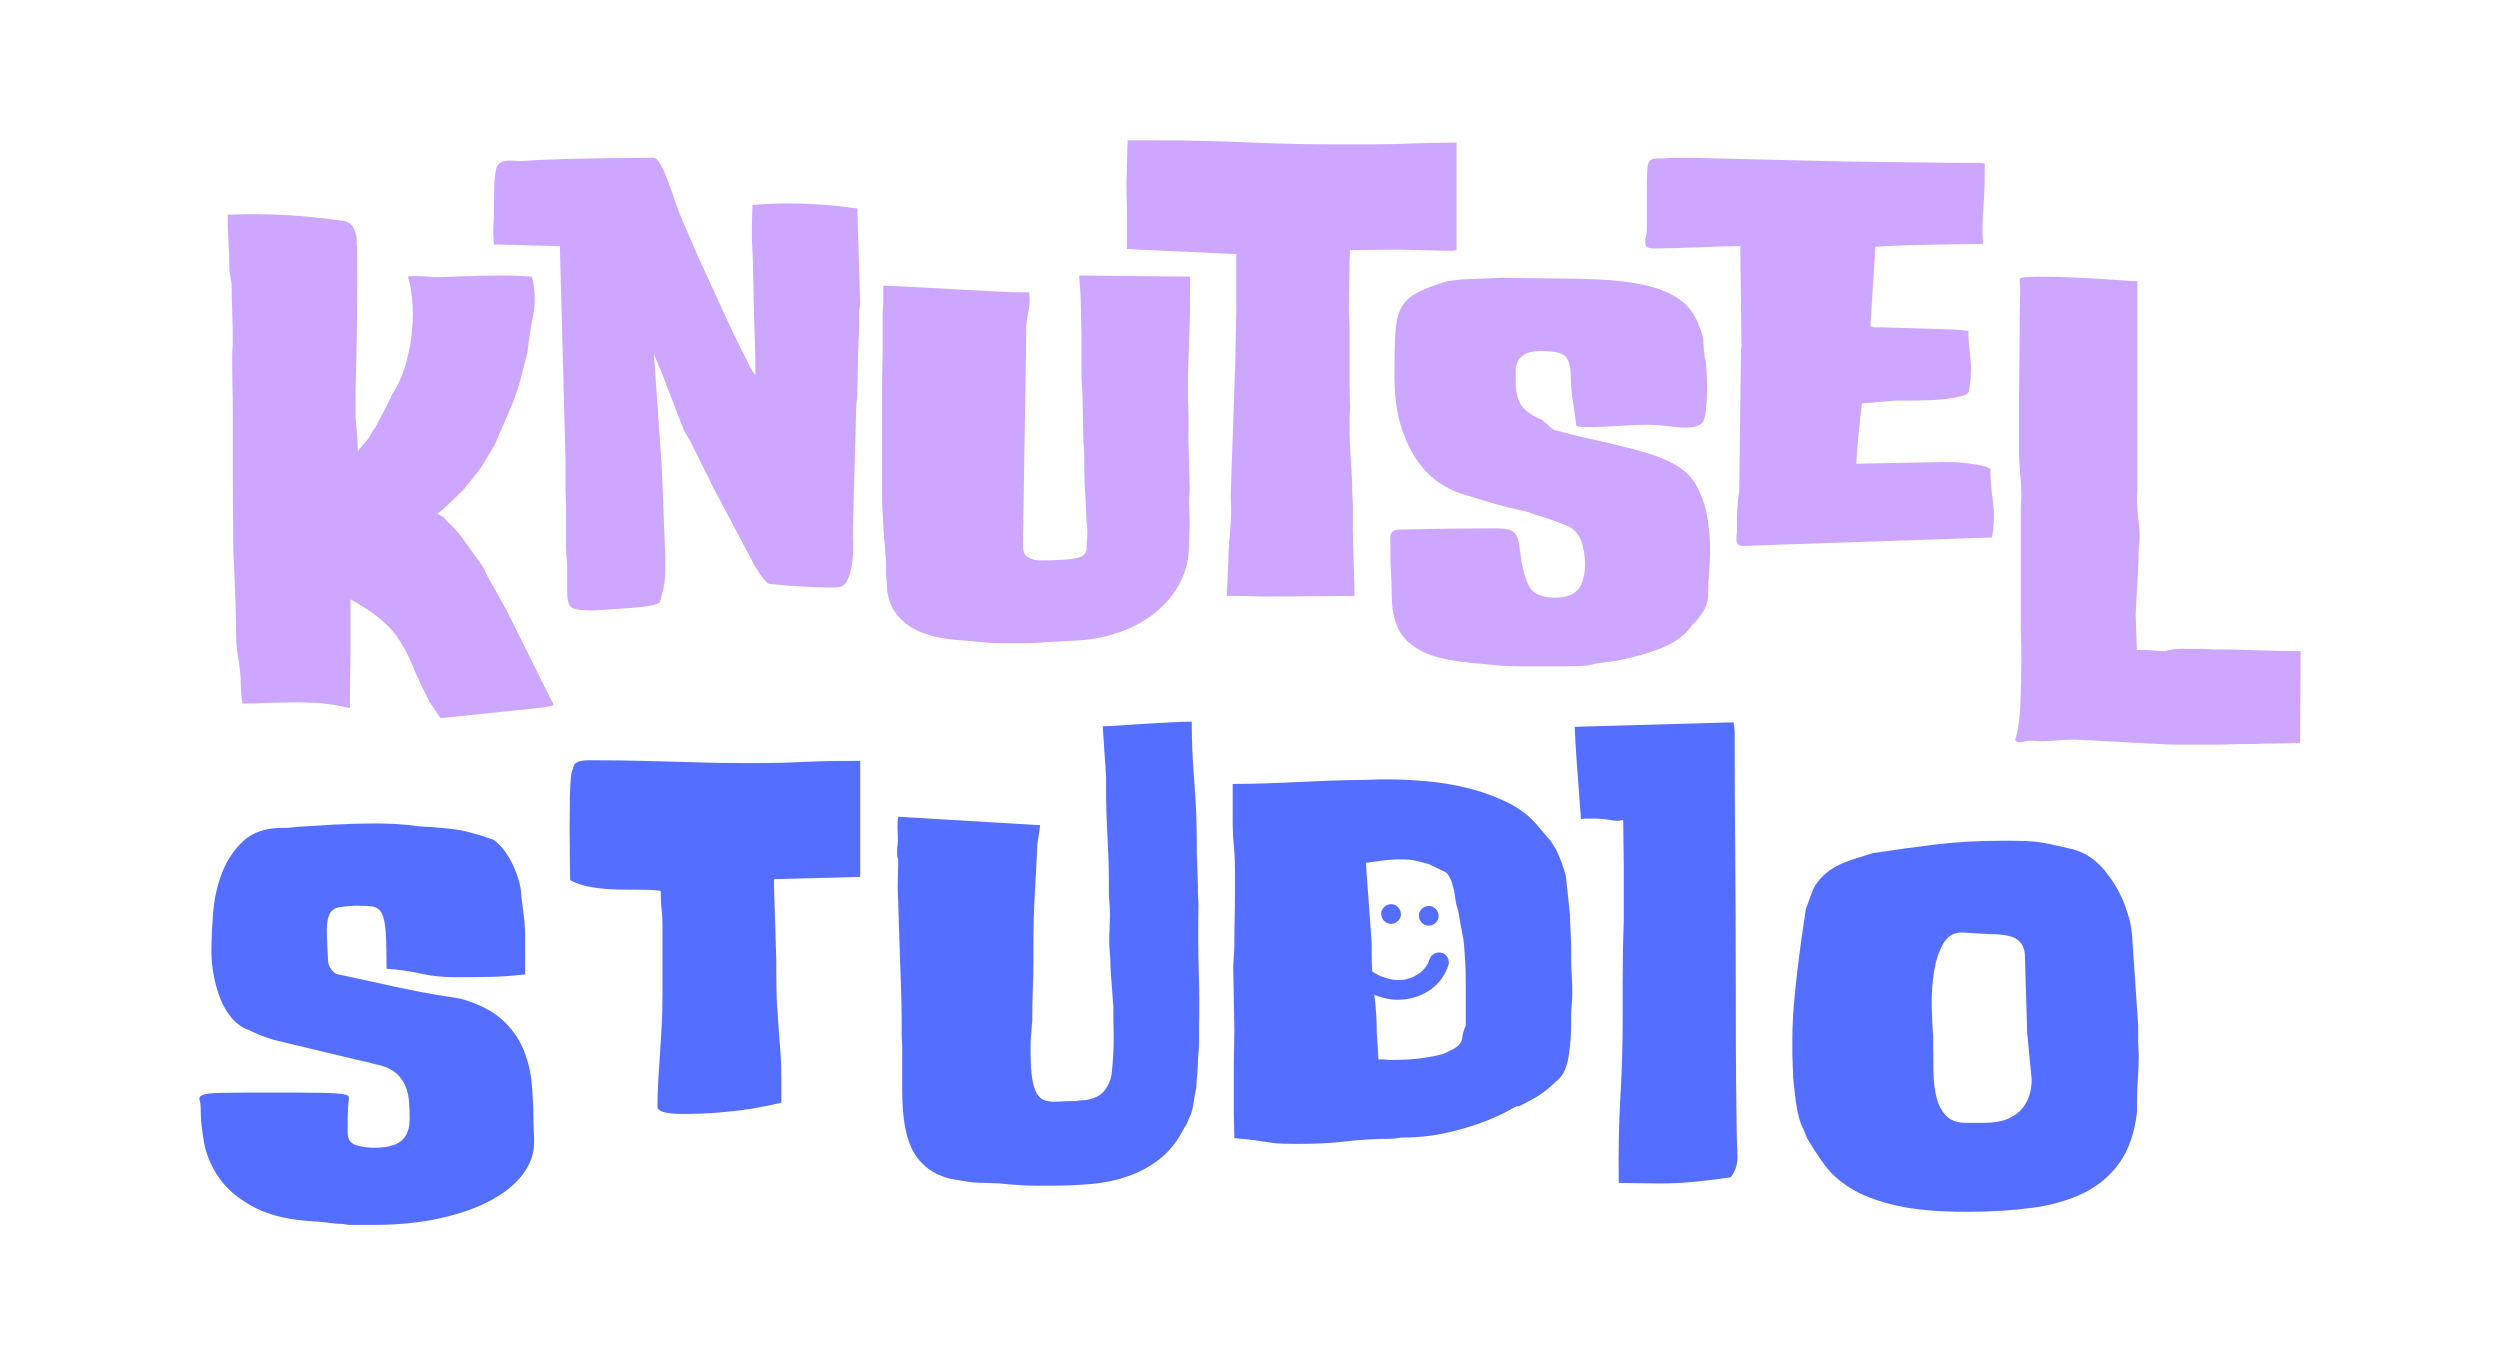
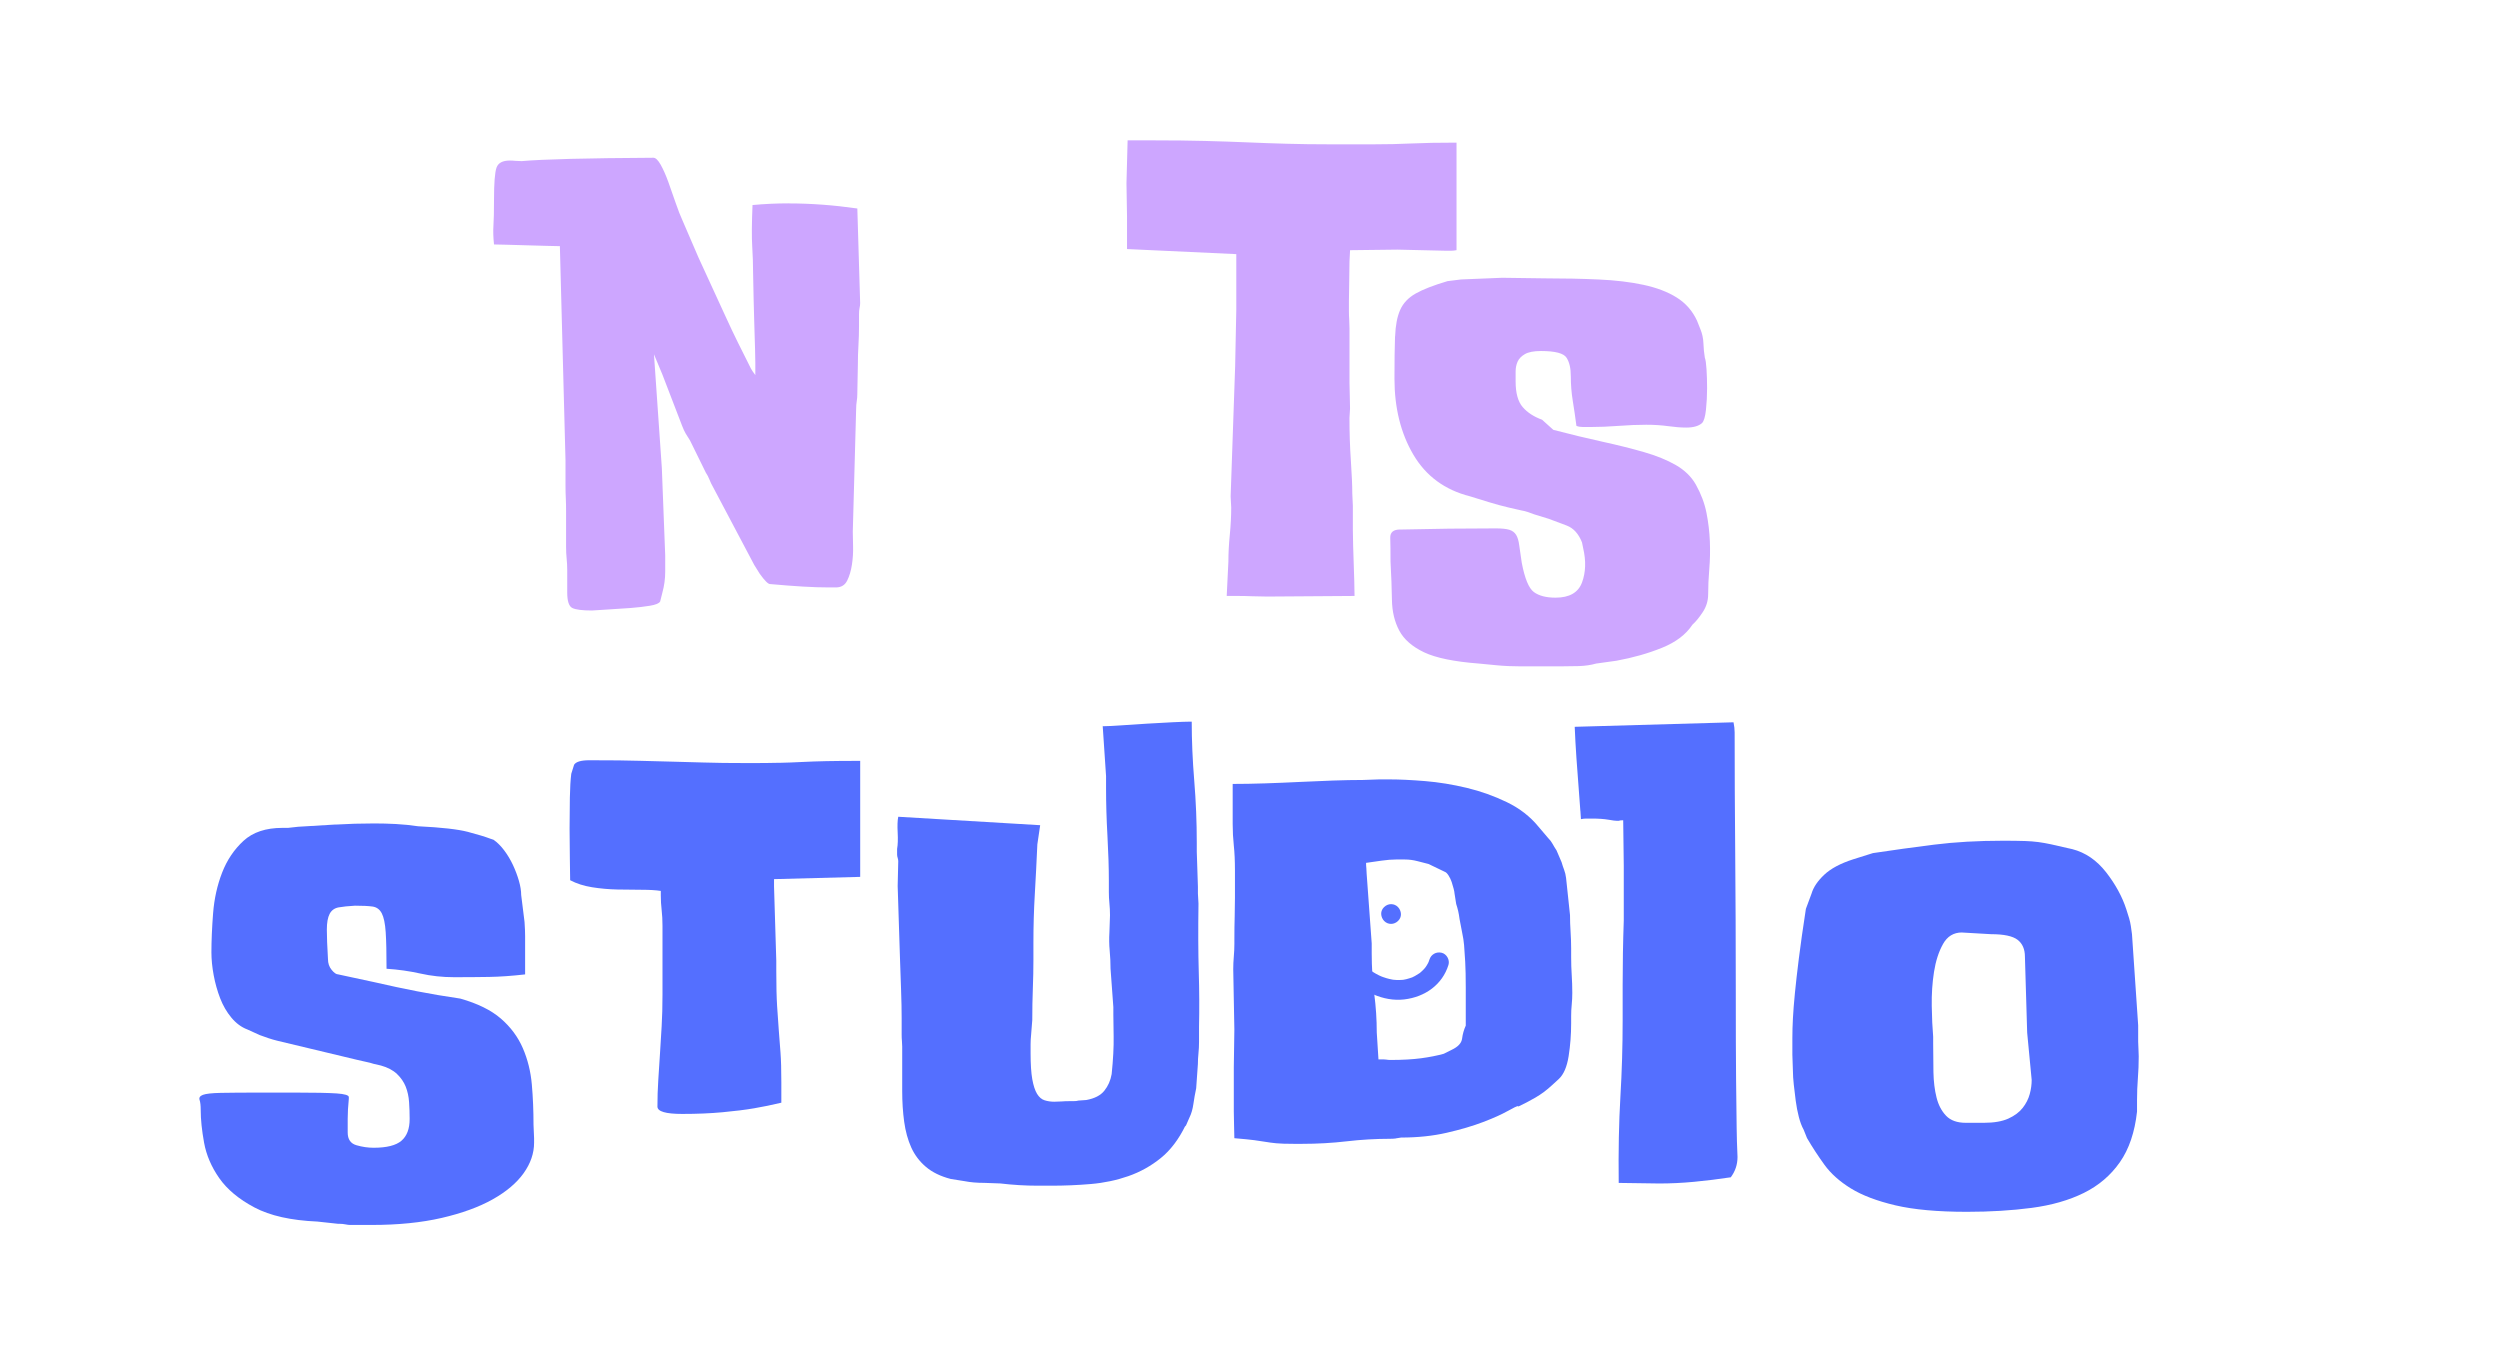
<svg xmlns="http://www.w3.org/2000/svg" id="Laag_1" data-name="Laag 1" viewBox="0 0 1098.47 599.91">
  <defs>
    <style>
      .cls-1 {
        fill: #546fff;
      }

      .cls-1, .cls-2 {
        stroke-width: 0px;
      }

      .cls-2 {
        fill: #cda6ff;
      }
    </style>
  </defs>
-   <path class="cls-2" d="m182.71,121.3c1.15,0,2.43.04,3.84.13,1.4.08,2.76.21,4.08.37,2.8,0,6.84-.13,12.12-.37,5.28-.25,11.38-.37,18.31-.37,2.31,0,4.54.04,6.68.13,2.14.08,4.12.21,5.94.37,1.48,5.61,1.69,11.18.62,16.7-1.08,5.53-1.94,11.09-2.6,16.7l-3.22,12.62c-.49,1.82-1.03,3.51-1.61,5.07-.58,1.57-1.2,3.26-1.86,5.07l-7.67,17.82c-1.48,2.31-2.84,4.58-4.08,6.8-1.24,2.23-2.76,4.42-4.58,6.56l-4.95,6.19-7.18,6.93c-.83.83-1.61,1.53-2.35,2.1-.74.58-1.45,1.11-2.1,1.61l2.72,1.48c1.32,1.49,2.64,2.85,3.96,4.08,1.32,1.24,2.64,2.76,3.96,4.58l8.91,12.37c.66.99,1.24,2.06,1.73,3.22.5,1.16,1.15,2.39,1.98,3.71l7.42,13.36,19.3,38.85c.66.99,1.07,1.81,1.23,2.47l-4.45.99-45.28,4.7-4.7-6.93c-1.15-2.15-2.43-4.7-3.83-7.67-1.4-2.97-2.68-5.86-3.84-8.66-1.48-3.47-3.01-6.52-4.58-9.15-1.57-2.64-3.34-5.03-5.32-7.18-1.98-2.15-4.33-4.21-7.05-6.19s-6.15-4.12-10.27-6.43v23.63c0,3.38-.04,6.64-.13,9.77-.08,3.13-.12,5.98-.12,8.54v5.82l-6.19-1.24c-2.81-.49-5.65-.83-8.54-.99-2.89-.17-5.9-.25-9.03-.25-4.12,0-8.21.08-12.25.25-4.04.16-7.8.25-11.26.25-.5-3.63-.74-7.26-.74-10.89-.17-3.13-.54-6.27-1.11-9.4-.58-3.13-.86-6.27-.86-9.4,0-3.96-.12-9.53-.37-16.7-.25-7.18-.53-14.14-.86-20.91l-.25-28.46v-32.41c0-3.79-.04-7.3-.13-10.52-.08-3.22-.12-6.47-.12-9.77v-4.95c0-.82.04-1.65.12-2.47.08-.82.13-1.65.13-2.47,0-4.62-.08-9.15-.25-13.61-.17-4.45-.25-8.57-.25-12.37l-.99-5.94c0-4.12-.12-8.21-.37-12.25-.25-4.04-.37-8.12-.37-12.25,1.65,0,3.38-.04,5.2-.12,1.81-.08,4.12-.13,6.93-.13,3.79,0,8.74.17,14.85.5,6.1.33,14.1,1.16,24,2.47,1.81.33,3.13,1.16,3.96,2.47.82,1.32,1.4,2.97,1.73,4.95v2.47c0,.33.04.79.12,1.36.08.58.12,1.2.12,1.85,0,14.02-.04,24.66-.12,31.92-.08,7.26-.17,12.74-.25,16.45-.08,3.71-.17,6.52-.25,8.41-.08,1.9-.12,4.5-.12,7.79v8.66c.33,3.13.58,5.94.74,8.41.16,2.47.25,4.62.25,6.43l3.71-4.45c.82-.82,1.48-1.77,1.98-2.85.5-1.07,1.15-2.1,1.98-3.09l4.7-8.91c.33-.82.74-1.65,1.24-2.48.49-.82.9-1.73,1.23-2.72,2.81-4.29,4.91-8.99,6.31-14.1,1.4-5.11,2.31-10.06,2.72-14.85.41-4.78.41-9.24,0-13.36-.42-4.12-1.03-7.42-1.86-9.9.5-.16,1.65-.25,3.46-.25Z" />
  <path class="cls-2" d="m346.51,89.38c9.73,0,19.8.74,30.19,2.23l1.24,41.57c0,.66-.08,1.36-.25,2.1s-.25,1.69-.25,2.84v5.2c0,2.81-.08,5.61-.25,8.41-.17,2.81-.25,5.61-.25,8.41l-.25,13.11c0,.99-.08,2.02-.25,3.09-.17,1.07-.25,2.1-.25,3.09l-1.48,54.19c0,1.49.04,3.59.12,6.31.08,2.72-.08,5.44-.5,8.16-.41,2.72-1.11,5.07-2.1,7.05-.99,1.98-2.64,2.97-4.95,2.97h-2.97c-3.47,0-7.3-.12-11.51-.37-4.21-.25-9.03-.62-14.47-1.11-.83,0-2.31-1.49-4.46-4.45l-2.47-3.96-18.06-34.15c-.66-1.15-1.2-2.27-1.61-3.34-.41-1.07-.95-2.1-1.61-3.09l-6.93-14.1c-.66-.99-1.28-1.98-1.86-2.97-.58-.99-1.11-2.14-1.61-3.46l-8.66-22.52-3.71-8.91,3.46,49.98,1.48,38.35v7.18c0,3.13-.41,6.19-1.23,9.15l-.99,3.96c-.5.82-1.98,1.44-4.45,1.85-2.48.41-5.28.74-8.42.99-3.14.25-6.27.45-9.4.62-3.14.16-5.69.33-7.67.49-4.29,0-7.18-.37-8.66-1.11-1.48-.74-2.23-3.01-2.23-6.8v-9.9c0-1.65-.08-3.3-.25-4.95-.17-1.65-.25-3.38-.25-5.2v-15.59c0-2.14-.04-4.08-.12-5.81-.09-1.73-.13-3.5-.13-5.32v-11.13l-2.47-94.03v-.25h-.25c-.83,0-2.64-.04-5.44-.12-2.8-.08-5.77-.16-8.91-.25-3.13-.08-6.1-.16-8.91-.25-2.8-.08-4.62-.12-5.44-.12-.33-3.13-.41-5.9-.25-8.29.17-2.39.25-6.14.25-11.26,0-7.42.37-12.16,1.11-14.23.74-2.06,2.68-3.09,5.82-3.09.83,0,1.65.04,2.48.13.83.08,1.73.12,2.72.12,9.24-.82,28.53-1.32,57.9-1.48.99,0,2.06,1.03,3.22,3.09,1.15,2.06,2.26,4.58,3.34,7.55,1.07,2.97,2.14,6.02,3.21,9.15,1.07,3.14,2.1,5.78,3.09,7.92l6.93,16.08c4.78,10.39,8.5,18.48,11.14,24.25,2.64,5.78,4.7,10.14,6.19,13.11s2.48,4.95,2.97,5.94c.5.99.91,1.82,1.24,2.47l1.48,2.97c.33.66.99,1.65,1.98,2.97v-5.44c0-1.15-.04-3.18-.12-6.06-.08-2.88-.21-7.01-.37-12.37-.17-5.36-.33-12.58-.5-21.65,0-3.3-.12-6.97-.37-11.01-.25-4.04-.21-10.1.13-18.19,5.27-.49,10.55-.74,15.83-.74Z" />
-   <path class="cls-2" d="m404.04,126.25c5.85.33,11.71.66,17.57.99,5.85.33,11.46.62,16.83.86,5.36.25,9.94.37,13.74.37,0,.49.04.95.12,1.36.08.41.12.86.12,1.36,0,2.31-.25,4.58-.74,6.8-.5,2.23-.74,4.5-.74,6.8l-1.48,94.77c0,2.81.82,4.62,2.47,5.44,1.65.83,3.22,1.24,4.7,1.24,7.09,0,12.33-.29,15.72-.87,3.38-.58,5.07-2.02,5.07-4.33,0-1.32.08-2.97.25-4.95.16-1.98.08-4.29-.25-6.93l-.5-11.13c-.17-1.98-.29-3.92-.37-5.81-.08-1.89-.12-4-.12-6.31v-3.96c0-1.98-.08-4-.25-6.06-.17-2.06-.25-4.08-.25-6.06l-.25-14.1c0-1.81-.08-3.75-.25-5.81-.17-2.06-.25-4.17-.25-6.31v-17.32c0-1.81-.04-3.5-.12-5.07-.08-1.56-.12-3.34-.12-5.32,0-3.47-.13-6.6-.37-9.4-.25-2.8-.37-4.62-.37-5.45l48.75.5c0,5.78-.04,10.97-.12,15.59-.08,4.62-.21,8.99-.37,13.11-.17,4.12-.29,8.08-.37,11.88-.08,3.8-.13,7.84-.13,12.12l.25,7.18v13.11l.5,19.8-.25,5.94.25,9.9-.25,9.15c0,5.78-1.2,11.1-3.59,15.96-2.4,4.87-5.74,9.15-10.02,12.87-4.29,3.71-9.4,6.72-15.34,9.03-5.94,2.31-12.46,3.71-19.55,4.21l-14.35.74c-1.65.16-3.22.29-4.7.37-1.48.08-2.89.12-4.21.12h-10.64c-1.49,0-2.97-.04-4.46-.12-1.48-.08-2.89-.21-4.21-.37l-8.16-.74c-3.14-.17-6.35-.54-9.65-1.11-3.3-.58-6.43-1.48-9.4-2.72-2.97-1.24-5.61-2.93-7.91-5.07-2.31-2.15-4.13-4.95-5.45-8.41l-.99-4.21-.25-4.95c-.17-.5-.25-1.4-.25-2.72v-2.97c0-2.8-.21-6.27-.62-10.39-.41-4.12-.78-10.14-1.11-18.06v-53.7c0-1.98.04-4,.12-6.06.08-2.06.12-4.16.12-6.31v-16.58c0-.99.04-1.89.12-2.72.08-.82.12-1.73.12-2.72v-7.18c4.79.17,10.1.41,15.96.74Z" />
  <path class="cls-2" d="m639.97,109.92c-.83.17-1.61.25-2.35.25h-2.35l-21.28-.49-20.79.25-.25,4.95c0,3.13-.04,6.1-.12,8.91-.08,2.81-.13,5.61-.13,8.41v4.45c0,1.32.04,2.6.13,3.83.08,1.24.12,2.52.12,3.84v23.75c0,1.65.04,3.51.12,5.57.08,2.06.12,4,.12,5.81l-.25,4.21c0,6.43.2,12.7.62,18.81.41,6.1.62,10.89.62,14.35l.25,5.44v10.64c0,1.98.04,4.25.12,6.8.08,2.56.16,5.16.25,7.8.08,2.64.16,5.24.25,7.79.08,2.56.12,4.74.12,6.56l-35.88.25h-3.34c-1.73,0-3.68-.04-5.82-.12-2.15-.09-4.25-.13-6.31-.13h-4.82l.74-15.09c0-3.63.2-7.55.62-11.75.41-4.21.62-8.2.62-12,0-.82-.05-1.65-.13-2.48-.08-.82-.12-1.65-.12-2.47l1.98-57.16.5-24.74v-24.5l-48.01-2.23v-14.35c0-2.31-.04-4.7-.12-7.18-.08-2.48-.12-4.95-.12-7.42l.5-18.81h11.63c8.25,0,15.63.08,22.15.25,6.52.17,12.7.37,18.56.62,5.85.25,11.71.46,17.57.62,5.85.17,12.16.25,18.93.25h19.3c5.77,0,11.29-.12,16.58-.37,5.28-.25,11.88-.37,19.8-.37v47.26Z" />
  <path class="cls-2" d="m613,147.78c.17-4.78.91-8.66,2.23-11.63,1.32-2.97,3.59-5.36,6.8-7.18,3.22-1.81,7.87-3.63,13.98-5.44l5.94-.74,18.06-.74,18.56.25c8.58,0,16.53.17,23.88.5,7.34.33,13.9,1.11,19.67,2.35,5.77,1.24,10.64,3.09,14.6,5.57s6.93,5.86,8.91,10.14l1.48,3.71c.82,1.98,1.28,4.08,1.36,6.31.08,2.23.28,4.33.62,6.31.33.83.58,2.52.74,5.07.16,2.56.25,5.32.25,8.29,0,3.3-.17,6.48-.5,9.53-.33,3.05-.91,4.99-1.73,5.81-1.48,1.32-3.8,1.98-6.93,1.98-2.31,0-4.95-.21-7.92-.62-2.97-.41-6.19-.62-9.65-.62-3.79,0-7.88.17-12.25.5-4.37.33-8.37.49-12,.49h-3.59c-1.08,0-2.02-.16-2.84-.49-.5-3.79-1.03-7.46-1.61-11.01-.58-3.54-.86-7.13-.86-10.76s-.62-6.19-1.86-8.16c-1.23-1.98-4.99-2.97-11.26-2.97-3.14,0-5.49.46-7.05,1.36-1.57.91-2.64,2.02-3.22,3.34-.58,1.32-.86,2.76-.86,4.33v4.33c0,5.11,1.03,8.87,3.09,11.26,2.06,2.39,4.9,4.25,8.53,5.57l4.95,4.45c7.58,1.98,14.76,3.71,21.53,5.2,6.76,1.48,12.87,3.01,18.31,4.58,5.44,1.57,10.1,3.46,13.98,5.69,3.87,2.23,6.8,5.07,8.78,8.54,2.31,4.13,3.87,8.29,4.7,12.5.82,4.21,1.32,8.37,1.48,12.5.16,4.12.08,8.16-.25,12.12-.33,3.96-.5,7.67-.5,11.13,0,2.8-.78,5.4-2.35,7.79-1.57,2.39-3.09,4.25-4.57,5.57-2.81,4.29-7.26,7.67-13.36,10.14-6.1,2.47-12.79,4.37-20.04,5.69l-8.91,1.24c-2.31.66-4.87,1.03-7.67,1.11-2.81.08-5.61.12-8.41.12h-16.83c-1.82,0-3.68-.04-5.57-.12-1.89-.08-3.67-.21-5.32-.37l-7.67-.74c-10.89-.83-18.93-2.48-24.13-4.95-5.19-2.48-8.83-5.65-10.89-9.53-2.06-3.88-3.14-8.37-3.22-13.49-.08-5.11-.29-10.72-.62-16.83,0-4.45-.04-7.92-.12-10.39-.08-2.47,1.36-3.71,4.33-3.71h.99c6.93-.16,13.77-.29,20.54-.37,6.76-.08,13.61-.12,20.54-.12,2.64,0,4.62.21,5.94.62,1.32.41,2.31,1.16,2.97,2.23.66,1.07,1.11,2.6,1.36,4.58.25,1.98.62,4.54,1.11,7.67,1.32,6.93,3.09,11.22,5.32,12.87s5.4,2.47,9.53,2.47c6.1,0,9.98-2.23,11.63-6.68,1.65-4.46,1.81-9.49.5-15.09l-.5-2.48c-1.48-3.79-3.71-6.27-6.68-7.42-2.97-1.15-5.61-2.14-7.92-2.97l-6.44-1.98c-.83-.33-1.73-.66-2.72-.99-.99-.33-1.98-.58-2.97-.74l-5.44-1.24c-2.81-.66-5.69-1.44-8.66-2.35-2.97-.91-5.78-1.77-8.42-2.6-11.05-2.8-19.34-8.91-24.87-18.31-5.53-9.4-8.29-20.54-8.29-33.4,0-7.59.08-13.77.25-18.56Z" />
-   <path class="cls-2" d="m765.42,239.83c-.99,0-1.65-.33-1.98-.99-.33-.66-.5-1.4-.5-2.23,0-.66.04-1.24.13-1.73.08-.49.12-.91.12-1.24v-5.94c0-1.65.08-3.55.25-5.69.16-2.14.41-4.12.74-5.94l.74-57.9v-3.22l.25-2.97-.5-43.8h-2.23c-1.16,0-3.38.04-6.68.13-3.3.08-6.8.21-10.52.37-3.71.17-7.3.29-10.76.37-3.46.08-6.02.12-7.67.12s-2.72-.25-3.22-.74c-.5-.5-.74-1.15-.74-1.98s.12-1.73.37-2.72c.25-.99.37-1.98.37-2.97v-19.05c0-5.77.29-9.24.86-10.39.58-1.15,1.86-1.73,3.84-1.73h2.6c.91,0,1.77-.08,2.6-.25h10.14c19.95.49,36.87.91,50.72,1.24,13.86.33,25.36.54,34.52.62,9.16.08,16.33.17,21.53.25,5.19.08,9.11.12,11.75.12h7.18c.33,0,.78.04,1.36.13.58.08,1.03.12,1.36.12v4.45c0,5.11-.21,10.23-.62,15.34-.42,5.11-.46,10.31-.12,15.59-3.14,0-7.05.04-11.76.13-4.7.08-9.4.17-14.1.25-4.7.08-9.03.21-12.99.37-3.96.17-6.77.33-8.42.5l-2.23,34.89,1.73.49h3.96l31.43.99c.99,0,1.98.08,2.97.25.99.17,1.98.25,2.97.25,0,3.3.29,7.18.86,11.63s.37,9.4-.62,14.85c-.17.99-1.2,1.73-3.09,2.23-1.9.49-4.17.91-6.8,1.24-2.64.33-5.44.54-8.42.62-2.97.09-5.61.13-7.92.13h-6.19l-14.6,1.24c-.33,2.64-.74,6.27-1.23,10.89-.5,4.62-.91,9.82-1.24,15.59l40.08-.74c.66,0,1.86.04,3.59.12,1.73.09,3.62.25,5.69.5,2.06.25,4,.58,5.82.99,1.81.41,3.05.86,3.71,1.36,0,4.29.37,8.95,1.11,13.98.74,5.03.62,10.44-.37,16.21l-109.86,3.71Z" />
-   <path class="cls-2" d="m939.12,214.34c-.33,4.62-.17,9.32.5,14.1.66,4.79.66,9.57,0,14.35v4.45l-1.24,22.52.5,15.84h3.46c1.32,0,2.72.08,4.21.25,1.48.16,3.13.25,4.95.25.99-.33,2.02-.58,3.09-.74,1.07-.17,2.18-.25,3.34-.25h9.65l5.2.25h6.93c.66,0,2.1.04,4.33.12,2.23.08,4.86.16,7.91.25,3.05.08,6.27.16,9.65.25,3.38.08,6.47.12,9.28.12l-.25,40.33c-1.15,0-2.81.04-4.95.13-2.15.08-4.33.12-6.56.12s-4.21.04-5.94.12c-1.73.08-2.84.13-3.34.13h-7.17c-.99,0-2.15.04-3.46.12-1.32.08-2.97.13-4.95.13h-20.54l-42.31-2.23c-2.31,0-4.74.12-7.3.37-2.56.25-4.99.37-7.3.37-.83,0-1.61-.04-2.35-.12-.74-.08-1.53-.13-2.35-.13-.99,0-1.9.13-2.72.37-.83.25-1.57.37-2.23.37-.5,0-1.08-.33-1.73-.99,1.32-4.29,2.1-9.77,2.35-16.45.25-6.68.37-12.91.37-18.68,0-3.13-.04-5.98-.12-8.54-.08-2.56-.12-5.41-.12-8.54v-49.98c0-.82.04-1.61.12-2.35.08-.74.12-1.52.12-2.35v-1.73c0-1.98-.17-4.78-.5-8.42-.33-3.62-.49-6.35-.49-8.16v-27.71c0-4.12.04-8.33.12-12.62.08-4.29.12-8.66.12-13.11v-6.19c0-1.98.04-4.17.12-6.56.08-2.39.12-4.66.12-6.8l-.25-4.45c0-.33.78-.58,2.35-.74,1.57-.16,3.75-.25,6.56-.25,3.63,0,7.63.08,12,.25,4.37.17,8.62.37,12.74.62,4.12.25,7.83.5,11.14.74,3.3.25,5.6.37,6.93.37v90.81Z" />
  <path class="cls-1" d="m147.45,362.31c5.52-.33,11.17-.5,16.95-.5,3.13,0,6.31.08,9.53.25,3.22.17,6.47.5,9.78.99,10.23.5,17.53,1.32,21.9,2.47,4.37,1.16,7.63,2.15,9.78,2.97l1.48.5c1.65,1.16,3.22,2.72,4.7,4.7s2.76,4.12,3.84,6.43c1.07,2.31,1.94,4.62,2.6,6.93.66,2.31.99,4.37.99,6.19l1.48,11.88c.17,2.48.25,4.54.25,6.19v16.83c-5.78.66-11.01,1.03-15.72,1.11-4.7.08-9.86.12-15.47.12-5.11,0-10.06-.53-14.85-1.61-4.79-1.07-9.73-1.77-14.85-2.1,0-6.93-.12-12.29-.37-16.08-.25-3.79-.83-6.56-1.73-8.29-.91-1.73-2.27-2.72-4.08-2.97-1.82-.25-4.37-.37-7.67-.37-2.97.17-5.36.41-7.18.74-1.82.33-3.14,1.28-3.96,2.84-.83,1.57-1.24,3.88-1.24,6.93s.16,7.38.5,12.99c0,1.82.53,3.38,1.61,4.7,1.07,1.32,2.02,1.98,2.84,1.98l16.08,3.46c6.44,1.48,12.62,2.81,18.56,3.96,5.94,1.16,12.29,2.23,19.05,3.22,7.59,2.15,13.53,5.07,17.82,8.78,4.29,3.71,7.5,8.04,9.65,12.99,2.14,4.95,3.46,10.27,3.96,15.96.5,5.69.74,11.59.74,17.69l.25,5.94v1.98c0,4.62-1.53,9.07-4.58,13.36-3.06,4.29-7.59,8.13-13.61,11.51-6.02,3.38-13.49,6.1-22.39,8.16-8.91,2.06-19.14,3.09-30.68,3.09h-9.65c-.5,0-1.15-.08-1.98-.25-.83-.16-1.65-.25-2.47-.25h-.75l-9.15-.99c-11.55-.5-20.75-2.56-27.59-6.19-6.85-3.63-12-7.92-15.47-12.87-3.46-4.95-5.69-10.14-6.68-15.59-.99-5.45-1.48-10.23-1.48-14.35,0-1.98-.17-3.46-.5-4.45s.17-1.73,1.48-2.23c1.32-.49,3.92-.78,7.8-.86,3.87-.08,10.02-.13,18.43-.13h13.86c8.91,0,15.13.13,18.68.37,3.54.25,5.32.79,5.32,1.61v.74c-.33,3.3-.49,6.23-.49,8.78v6.06c0,2.97,1.28,4.83,3.83,5.57s5.07,1.11,7.55,1.11c5.77,0,9.85-1.03,12.25-3.09,2.39-2.06,3.59-5.24,3.59-9.53,0-2.48-.08-4.95-.25-7.42-.17-2.48-.66-4.74-1.48-6.81-.83-2.06-2.1-3.92-3.84-5.57-1.73-1.65-4.08-2.88-7.05-3.71l-3.21-.74c-.99-.33-2.1-.62-3.34-.87s-2.52-.53-3.84-.87l-35.14-8.41c-1.32-.33-2.6-.7-3.84-1.11-1.24-.41-2.52-.86-3.84-1.36l-5.44-2.47c-2.64-.99-4.99-2.72-7.05-5.2-2.06-2.47-3.71-5.32-4.95-8.54-1.23-3.22-2.19-6.6-2.84-10.14-.66-3.55-.99-6.89-.99-10.02,0-5.11.25-10.84.74-17.2.5-6.35,1.81-12.29,3.96-17.82,2.14-5.53,5.28-10.18,9.4-13.98,4.12-3.79,9.81-5.69,17.07-5.69h2.48l4.45-.49c5.44-.33,10.93-.66,16.46-.99Z" />
  <path class="cls-1" d="m342.33,335.18c3.46-.08,6.8-.2,10.02-.37,3.22-.16,6.76-.29,10.64-.37,3.87-.08,8.86-.12,14.97-.12v50.97l-37.86.99v3.22l.99,32.66v4.45c0,6.44.12,11.63.37,15.59.25,3.96.49,7.51.74,10.64.25,3.14.5,6.35.74,9.65.25,3.3.37,7.67.37,13.11v8.91c-4.13.99-8.13,1.81-12,2.47-3.88.66-8.5,1.24-13.86,1.73-5.36.5-11.26.74-17.69.74-7.26,0-10.89-1.07-10.89-3.22,0-3.96.12-7.84.37-11.63s.5-7.63.74-11.51c.25-3.87.5-7.92.74-12.12.25-4.21.37-8.87.37-13.98v-30.19c0-2.47-.12-4.78-.37-6.93-.25-2.14-.37-4.29-.37-6.43v-1.98c-2.15-.33-4.91-.5-8.29-.5s-6.97-.04-10.76-.12c-3.79-.08-7.51-.41-11.13-.99-3.63-.58-6.85-1.61-9.65-3.09,0-2.14-.05-5.28-.13-9.4-.08-4.12-.12-8.54-.12-13.24s.04-9.24.12-13.61c.08-4.37.29-7.87.62-10.52l1.24-3.96c.82-1.32,3.05-1.98,6.68-1.98,9.73,0,17.24.08,22.52.25,5.27.17,10.02.29,14.23.37,4.21.08,8.7.21,13.49.37,4.78.17,11.46.25,20.04.25,5.27,0,9.65-.04,13.11-.13Z" />
  <path class="cls-1" d="m484.53,318.82v.25h.99c1.32,0,3.75-.12,7.3-.37,3.54-.25,7.3-.5,11.26-.74,3.96-.25,7.71-.45,11.26-.62,3.54-.16,5.98-.25,7.3-.25h.99c0,8.25.37,16.91,1.11,25.98.74,9.07,1.11,18.15,1.11,27.22v3.96l.5,15.34v2.97l.25,4.45c-.17,11.72-.12,21.69.12,29.94.25,8.25.29,16.33.12,24.25v6.68c0,1.65-.08,3.3-.25,4.95-.17,1.65-.25,3.22-.25,4.7l-.75,10.64c-.49,2.31-.91,4.62-1.23,6.93-.33,2.31-.91,4.29-1.73,5.94l-1.73,3.96v-.49c-2.97,6.1-6.6,10.89-10.89,14.35-4.29,3.47-9.03,6.1-14.23,7.92-5.2,1.81-10.68,2.97-16.45,3.46-5.78.5-11.63.74-17.57.74h-5.69c-2.81,0-5.57-.09-8.29-.25-2.72-.17-5.49-.41-8.29-.74l-6.93-.25c-3.3,0-6.19-.25-8.66-.74l-6.19-.99c-4.46-1.16-8.08-2.93-10.89-5.32-2.81-2.39-4.95-5.24-6.44-8.54-1.48-3.3-2.51-7.05-3.09-11.26-.58-4.21-.87-8.7-.87-13.49v-19.55c0-.82-.04-1.65-.12-2.48-.08-.82-.12-1.73-.12-2.72v-7.18c0-3.63-.08-7.75-.25-12.37-.17-4.62-.33-9.44-.5-14.48-.17-5.03-.33-10.23-.5-15.59-.17-5.36-.33-10.6-.5-15.71l.25-10.89c0-.5-.08-.99-.25-1.49-.17-.49-.25-.99-.25-1.48v-2.48c.33-1.81.41-4.21.25-7.18-.17-2.97-.08-5.28.25-6.93l62.36,3.71-1.24,8.42c-.33,7.42-.7,14.68-1.11,21.77-.42,7.09-.62,14.27-.62,21.53v7.67c0,3.8-.08,7.92-.25,12.37-.17,4.45-.25,9.07-.25,13.86l-.49,6.19c-.17,1.65-.25,3.13-.25,4.45v3.96c0,4.79.25,8.58.74,11.38.5,2.81,1.2,4.95,2.1,6.44.91,1.48,2.02,2.44,3.34,2.84,1.32.41,2.73.62,4.21.62,1.15,0,2.23-.04,3.22-.12.99-.08,2.14-.13,3.46-.13h1.73c.99,0,1.73-.08,2.23-.25l3.46-.25c3.62-.66,6.27-2.02,7.91-4.08,1.65-2.06,2.73-4.49,3.22-7.3.66-6.43.95-11.96.87-16.58-.09-4.61-.13-7.83-.13-9.65v-3.22l-1.23-16.83c0-2.64-.13-5.28-.37-7.92-.25-2.64-.29-5.36-.12-8.17l.25-7.42c0-1.81-.08-3.54-.25-5.2-.17-1.65-.25-3.3-.25-4.95v-4.95c0-5.77-.21-12.37-.62-19.8-.41-7.42-.61-14.27-.61-20.54v-5.69l-1.49-22.27Z" />
  <path class="cls-1" d="m613.24,500.24c-.74.08-1.53.13-2.35.13-6.43,0-12.83.37-19.17,1.11-6.35.74-12.91,1.11-19.67,1.11h-3.47c-3.46,0-6.06-.08-7.79-.25-1.73-.17-3.3-.37-4.7-.62-1.4-.25-3.06-.5-4.95-.74-1.89-.25-4.82-.54-8.78-.87,0-1.48-.04-3.22-.12-5.2-.08-1.98-.12-4.13-.12-6.44v-19.55c0-2.8.04-5.57.12-8.29.08-2.72.12-5.48.12-8.29l-.49-26.48c0-1.81.08-3.67.25-5.57.16-1.89.25-3.75.25-5.57v-1.73c0-3.96.04-7.34.13-10.14.08-2.8.12-5.61.12-8.41v-11.88c0-4.29-.17-7.96-.5-11.01-.33-3.05-.5-6.23-.5-9.53v-17.57c4.46,0,9.2-.08,14.23-.25,5.03-.16,10.06-.37,15.1-.62,5.03-.25,9.94-.45,14.72-.62,4.78-.16,9.15-.25,13.11-.25l7.18-.25h4.7c4.29,0,9.44.25,15.47.74,6.02.5,12.12,1.49,18.31,2.97,6.19,1.49,12.08,3.59,17.69,6.31,5.61,2.72,10.23,6.31,13.86,10.76l4.21,4.95c.83.83,1.49,1.69,1.98,2.6.5.91,1.07,1.86,1.73,2.85l2.23,5.2c.33,1.16.7,2.27,1.11,3.34.41,1.07.7,2.27.86,3.59l1.73,16.33c0,2.31.08,4.74.25,7.3.16,2.56.25,4.99.25,7.3v3.71c0,2.81.08,5.49.25,8.04.16,2.56.25,5.16.25,7.79,0,1.82-.08,3.55-.25,5.2-.17,1.65-.25,3.3-.25,4.95v3.22c0,4.95-.37,9.77-1.11,14.48-.74,4.7-2.19,8.04-4.33,10.02l-2.97,2.72c-2.31,2.15-4.74,3.96-7.3,5.44-2.56,1.48-5.07,2.8-7.55,3.96v-.25c-.5,0-2.06.74-4.7,2.23-2.64,1.48-6.23,3.09-10.76,4.82-4.54,1.73-9.86,3.3-15.96,4.7-6.1,1.4-12.79,2.1-20.04,2.1-.83.16-1.61.29-2.35.37Zm-7.55-34.76h1.23c1.15,0,1.94.04,2.35.12.41.09,1.03.13,1.86.13,5.11,0,9.53-.25,13.24-.74,3.71-.5,7.05-1.15,10.02-1.98l3.46-1.73c2.81-1.32,4.33-2.97,4.58-4.95.25-1.98.78-3.87,1.61-5.69v-16.83c0-4.45-.08-8.21-.25-11.26-.17-3.05-.33-5.48-.49-7.3-.17-1.81-.42-3.47-.75-4.95l-1.23-6.43c-.17-1.32-.37-2.51-.62-3.59-.25-1.07-.54-2.1-.87-3.09l-.74-4.7c0-.33-.12-.99-.37-1.98-.25-.99-.54-1.98-.87-2.97s-.78-1.94-1.36-2.84c-.58-.91-1.11-1.44-1.61-1.61l-7.18-3.46c-1.32-.33-2.93-.74-4.82-1.24-1.9-.5-3.75-.74-5.57-.74h-3.96c-1.82,0-3.88.17-6.19.49-2.31.33-4.62.66-6.93.99,0,.83.04,1.61.13,2.35.08.74.12,1.53.12,2.35l2.23,30.68v4.21c0,6.27.37,12.25,1.11,17.94.74,5.69,1.11,11.34,1.11,16.95l.75,11.88Z" />
  <path class="cls-1" d="m694.38,356.22c-.16-2.64-.41-5.98-.74-10.02s-.66-8.5-.99-13.36c-.33-4.86-.58-9.36-.74-13.49l69.78-1.98c.16.83.28,1.61.37,2.35.08.74.12,1.45.12,2.1,0,16.17.08,33.9.25,53.2.16,19.3.25,39.26.25,59.88,0,16.83.04,29.94.13,39.34.08,9.4.16,16.5.25,21.28.08,4.79.16,7.92.25,9.4.08,1.48.13,2.64.13,3.46,0,3.3-.99,6.27-2.97,8.91-5.44.82-10.81,1.48-16.08,1.98-5.28.5-10.39.74-15.34.74-2.81,0-5.85-.04-9.15-.13-3.3-.08-6.19-.12-8.66-.12-.17-14.02.08-26.64.74-37.86.66-11.22.99-22.35.99-33.4v-15.59c0-4.78.04-9.53.12-14.23.08-4.7.2-9.44.37-14.23v-24l-.25-20.04c-.99,0-1.65.08-1.98.25h-.74c-.66,0-1.94-.16-3.84-.5-1.9-.33-4.33-.49-7.3-.49h-2.35c-.74,0-1.53.08-2.35.25,0,.17-.08-1.07-.25-3.71Z" />
  <path class="cls-1" d="m889.37,369.51c2.39.08,4.49.25,6.31.49,1.81.25,3.67.58,5.57.99,1.89.42,4.24.95,7.05,1.61l2.23.5c5.77,1.48,10.72,4.87,14.85,10.14,4.12,5.28,7.09,10.73,8.91,16.33l1.24,3.96c.33,1.16.58,2.27.74,3.34.16,1.07.33,2.27.5,3.59l2.72,40.08v7.18c0,.83.04,1.82.12,2.97.08,1.16.12,2.31.12,3.47,0,3.3-.12,6.52-.37,9.65-.25,3.14-.37,6.35-.37,9.65v4.95c-.99,9.07-3.51,16.5-7.55,22.27-4.04,5.77-9.32,10.27-15.84,13.49s-14.15,5.4-22.89,6.56c-8.75,1.15-18.23,1.73-28.45,1.73-12.87,0-23.35-.95-31.43-2.85-8.08-1.9-14.6-4.37-19.55-7.42-4.95-3.05-8.83-6.52-11.63-10.39-2.81-3.87-5.36-7.79-7.67-11.75l-1.49-3.71c-.83-1.48-1.53-3.34-2.1-5.57-.58-2.23-1.03-4.58-1.36-7.05-.33-2.48-.62-4.86-.86-7.18-.25-2.31-.37-4.21-.37-5.69l-.25-7.42v-7.18c0-2.8.08-5.77.25-8.91.17-3.13.45-6.8.87-11.01.41-4.21.99-9.28,1.73-15.22.74-5.94,1.77-13.19,3.09-21.77l2.48-6.68c.82-2.8,2.68-5.57,5.57-8.29,2.88-2.72,7.13-4.99,12.74-6.8l8.66-2.72c8.74-1.32,17.69-2.56,26.85-3.71,9.15-1.15,19.25-1.73,30.31-1.73,3.79,0,6.88.04,9.28.12Zm-27.34,40.21c-3.63,0-6.4,1.69-8.29,5.07-1.89,3.38-3.21,7.47-3.96,12.25-.75,4.79-1.08,9.77-.99,14.97.08,5.2.29,9.69.62,13.49v2.97c0,4.29.04,8.5.12,12.62.08,4.12.53,7.84,1.36,11.13.82,3.3,2.23,5.98,4.21,8.04,1.98,2.06,4.87,3.09,8.66,3.09h7.92c4.46,0,8.04-.62,10.76-1.85s4.82-2.8,6.31-4.7c1.48-1.89,2.51-3.92,3.09-6.06.58-2.14.86-4.21.86-6.19l-1.98-20.78-.99-33.41c0-3.3-1.08-5.77-3.22-7.42-2.15-1.65-6.02-2.47-11.63-2.47l-12.87-.74Z" />
  <path class="cls-1" d="m592.18,429.25c6.44,6.3,15.55,10.96,24.78,9.89s16.81-6.54,19.48-15.18c.67-2.17-.79-4.83-3.03-5.34-2.35-.54-4.62.71-5.34,3.03-.14.45-.29.9-.47,1.33.39-.96-.08.1-.15.24-.38.73-.82,1.41-1.3,2.07.58-.8-.05.04-.2.21-.31.35-.63.69-.97,1.01-.25.24-.52.48-.78.71-.18.15-.36.3-.55.45.41-.32.42-.33.03-.04-.65.41-1.29.84-1.97,1.21-.37.2-.74.37-1.12.56-.9.44.59-.18-.28.11-.8.26-1.58.54-2.39.73-.41.1-.82.15-1.23.25-.32.05-.23.04.27-.02-.24.03-.47.05-.71.07-.89.08-1.79.09-2.69.05-.4-.02-.81-.06-1.21-.09-.52-.06-.53-.06-.05,0-.2-.03-.4-.06-.6-.1-.86-.16-1.71-.36-2.55-.61-.52-.15-1.03-.32-1.54-.51-.05-.02-1.27-.5-.47-.16-1.75-.74-3.42-1.7-4.99-2.77-.34-.23-.67-.47-1-.71-.41-.3-.44-.33-.1-.07-.21-.17-.42-.34-.63-.52-.73-.61-1.43-1.26-2.11-1.93-1.62-1.59-4.54-1.74-6.14,0s-1.73,4.44,0,6.14h0Z" />
  <path class="cls-1" d="m611.22,405.95c2.27,0,4.45-2,4.34-4.34s-1.91-4.34-4.34-4.34c-2.27,0-4.45,2-4.34,4.34s1.91,4.34,4.34,4.34h0Z" />
-   <path class="cls-1" d="m627.77,406.74c2.27,0,4.45-2,4.34-4.34s-1.91-4.34-4.34-4.34c-2.27,0-4.45,2-4.34,4.34s1.91,4.34,4.34,4.34h0Z" />
</svg>